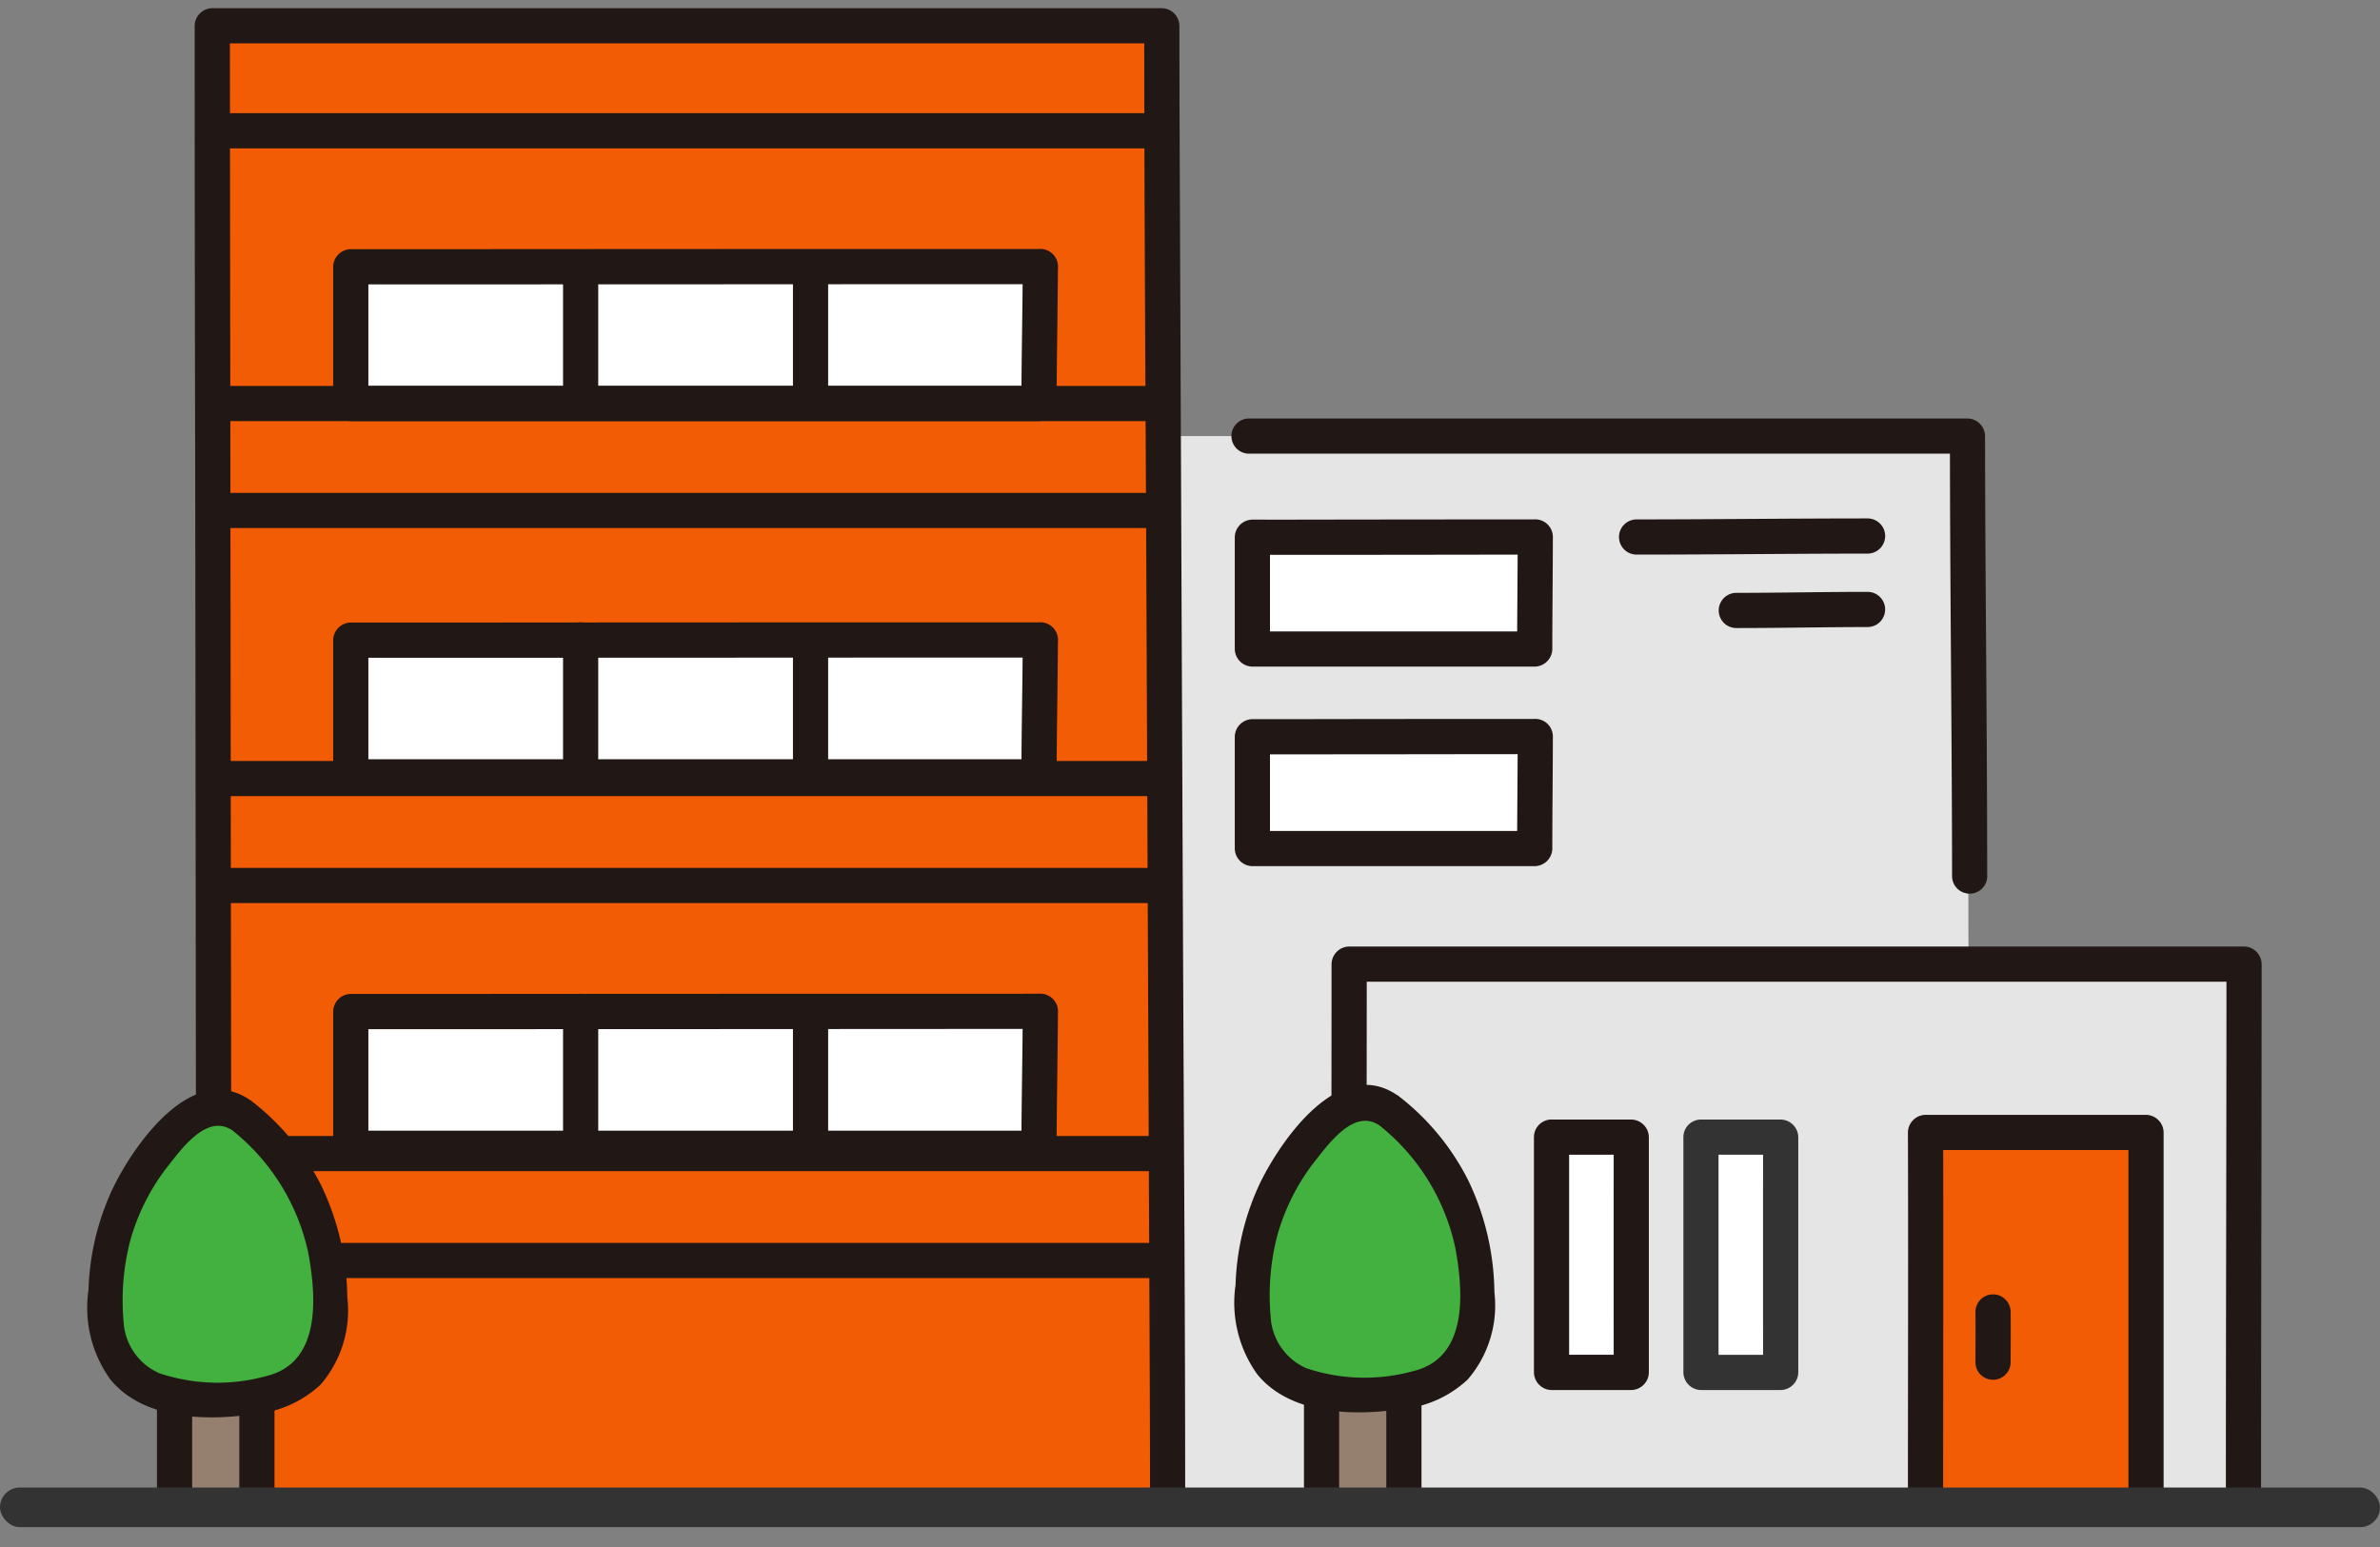
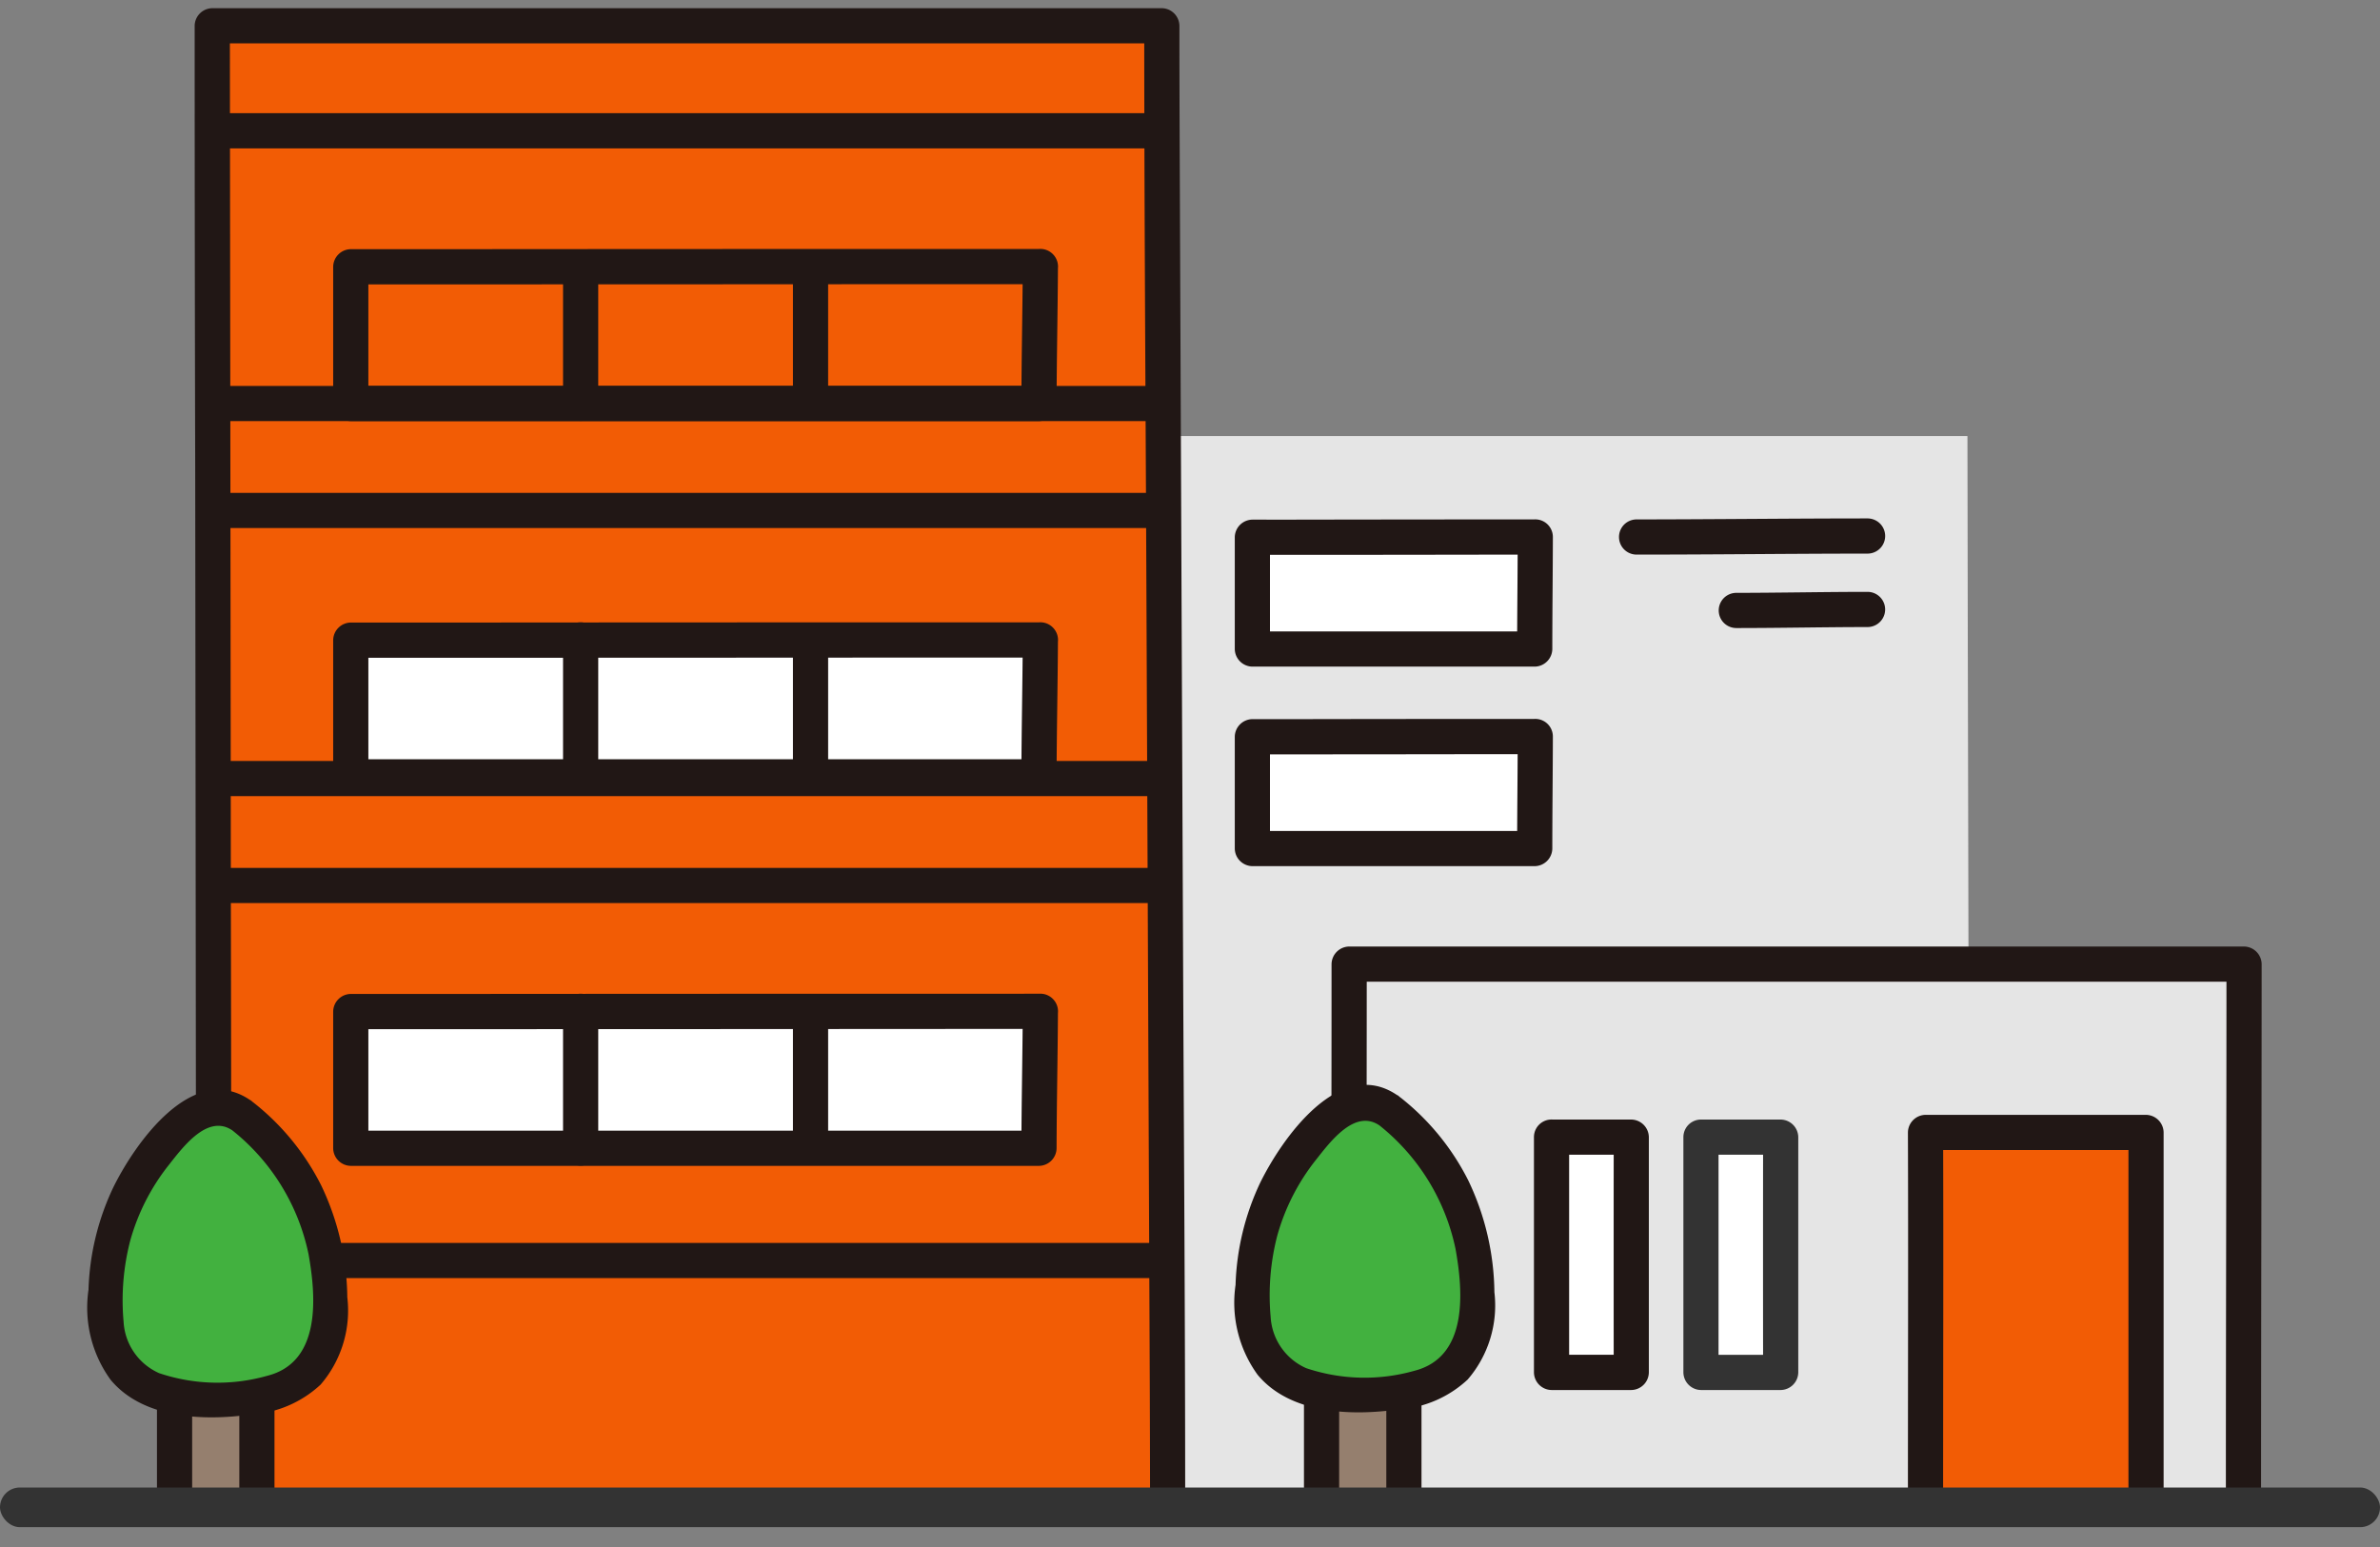
<svg xmlns="http://www.w3.org/2000/svg" width="120" height="78" viewBox="0 0 120 78">
  <rect x="0" y="0" width="120" height="78" fill="#808080" stroke="none" />
  <defs>
    <clipPath id="a">
      <rect width="120" height="78" transform="translate(0 -0.413)" fill="none" />
    </clipPath>
  </defs>
  <g transform="translate(0 0.413)" clip-path="url(#a)">
    <path d="M82.326,68.723c0-5.115-.108-47.839-.108-53.471H40.966s.119,53.352,0,53.471" transform="translate(16.981 6.322)" fill="#e5e5e5" />
-     <path d="M81.991,37.7c0-7.4-.1-14.79-.107-22.185A.9.9,0,0,0,81,14.625H44.772a.887.887,0,0,0,0,1.774H81l-.887-.887c0,7.4.1,14.79.108,22.185a.887.887,0,0,0,1.774,0" transform="translate(18.203 6.062)" fill="#211715" />
    <path d="M58.587,20.011c3.881,0,7.763-.048,11.646-.05a.887.887,0,0,0,0-1.774c-3.883,0-7.764.048-11.646.05a.887.887,0,0,0,0,1.774" transform="translate(23.93 7.539)" fill="#211715" />
    <path d="M62.142,22.629c2.207,0,4.41-.048,6.617-.05a.887.887,0,0,0,0-1.774c-2.207,0-4.41.048-6.617.05a.887.887,0,0,0,0,1.774" transform="translate(25.403 8.624)" fill="#211715" />
    <path d="M48.07,60.943c0-4.234.03-24.915.03-26.867H93.221c0,1.952-.03,22.611-.03,26.844" transform="translate(19.925 14.124)" fill="#e5e5e5" />
    <path d="M49.217,61.2c0-8.955.028-17.912.03-26.867l-.887.887H93.481l-.887-.887c0,8.948-.03,17.9-.03,26.844a.887.887,0,0,0,1.774,0c0-8.948.028-17.9.03-26.844a.9.9,0,0,0-.887-.887H48.36a.9.9,0,0,0-.888.887c0,8.955-.028,17.912-.028,26.867a.887.887,0,0,0,1.774,0" transform="translate(19.665 13.865)" fill="#211715" />
    <path d="M79.754,58.434V40.074H68.635c.017,4.533,0,14.882,0,18.36" transform="translate(28.45 16.611)" fill="#f25c05" />
    <path d="M55.3,40.241h4.019c-.006,4.255,0,8.6,0,11.863H55.3Z" transform="translate(22.924 16.68)" fill="#fff" />
    <path d="M60.632,40.241h4.017c-.006,4.255,0,8.6,0,11.863H60.632Z" transform="translate(25.132 16.68)" fill="#fff" />
    <path d="M80.9,58.694V40.334a.9.9,0,0,0-.887-.887H68.895a.9.9,0,0,0-.887.887c.021,6.121,0,12.24,0,18.36a.887.887,0,0,0,1.774,0c0-6.121.021-12.24,0-18.36l-.887.887H80.014l-.887-.887v18.36a.887.887,0,0,0,1.774,0" transform="translate(28.19 16.351)" fill="#211715" />
    <path d="M55.565,41.389h4.019L58.7,40.5q-.006,5.93,0,11.862l.887-.887H55.565l.887.887V40.5a.887.887,0,0,0-1.774,0V52.364a.9.9,0,0,0,.887.888h4.019a.9.9,0,0,0,.887-.888q0-5.93,0-11.862a.9.9,0,0,0-.887-.887H55.565a.887.887,0,0,0,0,1.774" transform="translate(22.664 16.42)" fill="#211715" />
    <path d="M60.892,41.389h4.017l-.885-.887q-.008,5.93,0,11.862l.885-.887H60.892l.885.887V40.5a.887.887,0,0,0-1.772,0V52.364a.9.9,0,0,0,.887.888h4.017a.9.9,0,0,0,.888-.888q0-5.93,0-11.862a.9.9,0,0,0-.888-.887H60.892a.887.887,0,0,0,0,1.774" transform="translate(24.872 16.42)" fill="#333" />
-     <path d="M70.415,46.733c.013.844,0,1.689,0,2.533a.887.887,0,0,0,1.774,0c0-.844.013-1.689,0-2.533a.887.887,0,0,0-1.774,0" transform="translate(29.187 19.003)" fill="#211715" />
    <path d="M55.734,74.78c0-6.361-.289-67.148-.289-74.153H7.567c0,.96.078,62.6.078,74.256" transform="translate(3.137 0.26)" fill="#f25c05" />
    <path d="M56.881,75.04c0-8.6-.061-17.209-.1-25.813q-.079-18.493-.156-36.988c-.014-3.784-.035-7.568-.035-11.351A.9.9,0,0,0,55.706,0H7.826a.9.9,0,0,0-.887.887q0,11.09.027,22.181.023,19.174.042,38.347.006,6.864.01,13.728a.887.887,0,0,0,1.774,0q0-14.905-.027-29.812Q8.746,27.224,8.723,9.116,8.718,5,8.714.887l-.888.887h47.88L54.817.887c0,8.757.061,17.514.1,26.273q.079,18.43.156,36.861c.016,3.673.035,7.346.037,11.019a.887.887,0,0,0,1.774,0" transform="translate(2.876 0)" fill="#211715" />
    <path d="M55.306,44.012H8.19a.887.887,0,0,0,0,1.774H55.306a.887.887,0,0,0,0-1.774" transform="translate(3.04 18.243)" fill="#211715" />
-     <path d="M55.306,40.2H8.19a.887.887,0,0,0,0,1.774H55.306a.887.887,0,0,0,0-1.774" transform="translate(3.04 16.664)" fill="#211715" />
    <path d="M55.306,30.644H8.19a.887.887,0,0,0,0,1.774H55.306a.887.887,0,0,0,0-1.774" transform="translate(3.04 12.702)" fill="#211715" />
    <path d="M55.306,26.833H8.19a.887.887,0,0,0,0,1.774H55.306a.887.887,0,0,0,0-1.774" transform="translate(3.04 11.122)" fill="#211715" />
-     <path d="M47.276,9.21,12.5,9.223v6.894h34.7c0-1.093.069-6.6.069-6.907" transform="translate(5.183 3.817)" fill="#fff" />
    <path d="M28.265,9.558v6.321a.887.887,0,1,0,1.774,0V9.558a.887.887,0,1,0-1.774,0" transform="translate(11.716 3.594)" fill="#211715" />
    <path d="M20.07,9.549v6.768a.887.887,0,0,0,1.774,0V9.549a.887.887,0,0,0-1.774,0" transform="translate(8.319 3.603)" fill="#211715" />
    <path d="M47.276,22.518,12.5,22.531v6.894h34.7c0-1.093.069-6.6.069-6.907" transform="translate(5.183 9.334)" fill="#fff" />
    <path d="M28.265,22.867v6.321a.887.887,0,1,0,1.774,0V22.867a.887.887,0,0,0-1.774,0" transform="translate(11.716 9.111)" fill="#211715" />
    <path d="M20.07,22.769v6.894a.887.887,0,0,0,1.774,0V22.769a.887.887,0,0,0-1.774,0" transform="translate(8.319 9.083)" fill="#211715" />
    <path d="M47.276,35.757,12.5,35.77v6.894h34.7c0-1.093.069-6.6.069-6.907" transform="translate(5.183 14.821)" fill="#fff" />
    <path d="M47.536,8.582q-14.782,0-29.563.011h-5.21a.9.9,0,0,0-.887.887v6.894a.9.9,0,0,0,.887.887h34.7a.9.9,0,0,0,.887-.887c.006-2.3.057-4.6.069-6.907a.887.887,0,0,0-1.774,0c-.013,2.3-.064,4.6-.069,6.907l.887-.887h-34.7l.887.887V9.482l-.887.887q15.041,0,30.084-.011h4.689a.887.887,0,0,0,0-1.774" transform="translate(4.923 3.557)" fill="#211715" />
    <path d="M47.536,21.891q-14.782,0-29.563.011h-5.21a.9.9,0,0,0-.887.887v6.894a.9.9,0,0,0,.887.887h34.7a.9.9,0,0,0,.887-.887c.006-2.3.057-4.6.069-6.907a.887.887,0,0,0-1.774,0c-.013,2.3-.064,4.6-.069,6.907l.887-.887h-34.7l.887.887V22.791l-.887.887q15.041,0,30.084-.011h4.689a.887.887,0,0,0,0-1.774" transform="translate(4.923 9.074)" fill="#211715" />
    <path d="M47.536,35.13q-14.782,0-29.563.011h-5.21a.9.9,0,0,0-.887.887v6.894a.9.9,0,0,0,.887.887h34.7a.9.9,0,0,0,.887-.887c.006-2.3.057-4.6.069-6.907a.887.887,0,0,0-1.774,0c-.013,2.3-.064,4.6-.069,6.907l.887-.887h-34.7l.887.887V36.03l-.887.887q15.041,0,30.084-.011h4.689a.887.887,0,0,0,0-1.774" transform="translate(4.923 14.561)" fill="#211715" />
    <path d="M28.265,36.106v6.321a.887.887,0,1,0,1.774,0V36.106a.887.887,0,0,0-1.774,0" transform="translate(11.716 14.598)" fill="#211715" />
    <path d="M20.07,36.008V42.9a.887.887,0,0,0,1.774,0V36.008a.887.887,0,0,0-1.774,0" transform="translate(8.319 14.57)" fill="#211715" />
    <path d="M55.306,17.276H8.19a.887.887,0,0,0,0,1.774H55.306a.887.887,0,0,0,0-1.774" transform="translate(3.04 7.161)" fill="#211715" />
    <path d="M55.306,13.465H8.19a.887.887,0,0,0,0,1.774H55.306a.887.887,0,0,0,0-1.774" transform="translate(3.04 5.581)" fill="#211715" />
    <path d="M55.306,3.743H8.19a.887.887,0,0,0,0,1.774H55.306a.887.887,0,0,0,0-1.774" transform="translate(3.04 1.551)" fill="#211715" />
    <path d="M58.9,18.85l-14.261.013V24.5H58.876c0-1.093.028-5.34.028-5.65" transform="translate(18.505 7.813)" fill="#fff" stroke="#10a0d0" stroke-width="1" />
    <path d="M58.9,25.961l-14.261.013v5.637H58.876c0-1.093.028-5.34.028-5.65" transform="translate(18.505 10.761)" fill="#fff" />
    <path d="M59.164,18.223q-6.062,0-12.125.011H44.9a.9.9,0,0,0-.887.887v5.637a.9.9,0,0,0,.887.887H59.136a.9.9,0,0,0,.887-.887c0-1.883.025-3.767.028-5.65a.887.887,0,0,0-1.774,0c0,1.883-.027,3.767-.028,5.65l.887-.887H44.9l.887.887V19.123l-.887.887q6.168,0,12.337-.011h1.924a.887.887,0,0,0,0-1.774" transform="translate(18.245 7.553)" fill="#211715" />
    <path d="M59.164,25.334q-6.062,0-12.125.011H44.9a.9.9,0,0,0-.887.887V31.87a.9.9,0,0,0,.887.887H59.136a.9.9,0,0,0,.887-.887c0-1.883.025-3.767.028-5.65a.887.887,0,0,0-1.774,0c0,1.883-.027,3.767-.028,5.65l.887-.887H44.9l.887.887V26.234l-.887.887q6.168,0,12.337-.011h1.924a.887.887,0,0,0,0-1.774" transform="translate(18.245 10.501)" fill="#211715" />
    <path d="M47.107,54.257V49.565h4.152v4.692" transform="translate(19.526 20.545)" fill="#957f6e" />
    <path d="M51.495,39.4a1.947,1.947,0,0,0-2.381,0,11.8,11.8,0,0,0-3.692,4.939,9.524,9.524,0,0,0-.543,1.818,15.334,15.334,0,0,0-.185,1.8,7.423,7.423,0,0,0,.253,3.152,3.83,3.83,0,0,0,1.815,2,10.109,10.109,0,0,0,3.543.642,11.12,11.12,0,0,0,3.545-.642,3.827,3.827,0,0,0,1.813-2,7.4,7.4,0,0,0,.255-3.152,15.331,15.331,0,0,0-.185-1.8,9.524,9.524,0,0,0-.543-1.818A11.8,11.8,0,0,0,51.495,39.4" transform="translate(18.505 16.164)" fill="#42b13f" />
    <path d="M52.2,38.9c-2.9-1.982-5.808,2.177-6.908,4.413a12.949,12.949,0,0,0-1.243,5.153A6.191,6.191,0,0,0,45.163,53c1.642,1.976,4.72,2.079,7.077,1.745a5.656,5.656,0,0,0,3.511-1.506A5.72,5.72,0,0,0,57.1,48.832a13.367,13.367,0,0,0-1.314-5.627,12.438,12.438,0,0,0-3.4-4.171c-.888-.7-2.151.549-1.255,1.255a10.771,10.771,0,0,1,4.01,6.367c.392,2.184.632,5.443-2.067,6.138a9.234,9.234,0,0,1-5.463-.13,3.017,3.017,0,0,1-1.794-2.6,12.016,12.016,0,0,1,.332-4.07,10.785,10.785,0,0,1,1.966-3.849c.712-.9,1.949-2.569,3.194-1.717.945.646,1.833-.89.9-1.532" transform="translate(18.248 15.906)" fill="#211715" />
    <path d="M49.415,49.825v4.692a.887.887,0,0,0,1.774,0V49.825a.887.887,0,0,0-1.774,0" transform="translate(20.483 20.285)" fill="#211715" />
    <path d="M46.48,49.825v4.692a.887.887,0,0,0,1.774,0V49.825a.887.887,0,0,0-1.774,0" transform="translate(19.266 20.285)" fill="#211715" />
    <path d="M6.222,54.435V49.743h4.152v4.692" transform="translate(2.579 20.619)" fill="#957f6e" />
    <path d="M10.609,39.581a1.947,1.947,0,0,0-2.381,0,11.8,11.8,0,0,0-3.692,4.939,9.524,9.524,0,0,0-.543,1.818,15.333,15.333,0,0,0-.185,1.8,7.423,7.423,0,0,0,.253,3.152,3.83,3.83,0,0,0,1.815,2,10.109,10.109,0,0,0,3.543.642,11.113,11.113,0,0,0,3.545-.642,3.835,3.835,0,0,0,1.815-2,7.423,7.423,0,0,0,.253-3.152,15.333,15.333,0,0,0-.185-1.8,9.524,9.524,0,0,0-.543-1.818,11.8,11.8,0,0,0-3.695-4.939" transform="translate(1.557 16.238)" fill="#42b13f" />
    <path d="M11.314,39.074c-2.9-1.982-5.808,2.177-6.908,4.413A12.949,12.949,0,0,0,3.162,48.64a6.191,6.191,0,0,0,1.116,4.538c1.642,1.976,4.72,2.079,7.077,1.746a5.656,5.656,0,0,0,3.511-1.506,5.72,5.72,0,0,0,1.345-4.406A13.367,13.367,0,0,0,14.9,43.384a12.438,12.438,0,0,0-3.4-4.171c-.888-.7-2.151.549-1.255,1.255a10.772,10.772,0,0,1,4.01,6.367c.392,2.184.632,5.443-2.067,6.136a9.223,9.223,0,0,1-5.463-.129,3.017,3.017,0,0,1-1.794-2.6,12.016,12.016,0,0,1,.332-4.07,10.785,10.785,0,0,1,1.966-3.849c.711-.9,1.949-2.569,3.194-1.717.945.646,1.833-.89.9-1.532" transform="translate(1.3 15.98)" fill="#211715" />
    <path d="M8.53,50V54.7a.887.887,0,0,0,1.774,0V50A.887.887,0,0,0,8.53,50" transform="translate(3.536 20.358)" fill="#211715" />
    <path d="M5.595,50V54.7a.887.887,0,0,0,1.774,0V50a.887.887,0,0,0-1.774,0" transform="translate(2.319 20.358)" fill="#211715" />
    <path d="M.339,53.124c3.822,0,115.206-.042,118.819-.042" transform="translate(0.141 22.003)" fill="#fff" />
    <rect width="120" height="2" rx="1" transform="translate(0 74.587)" fill="#333" />
  </g>
</svg>